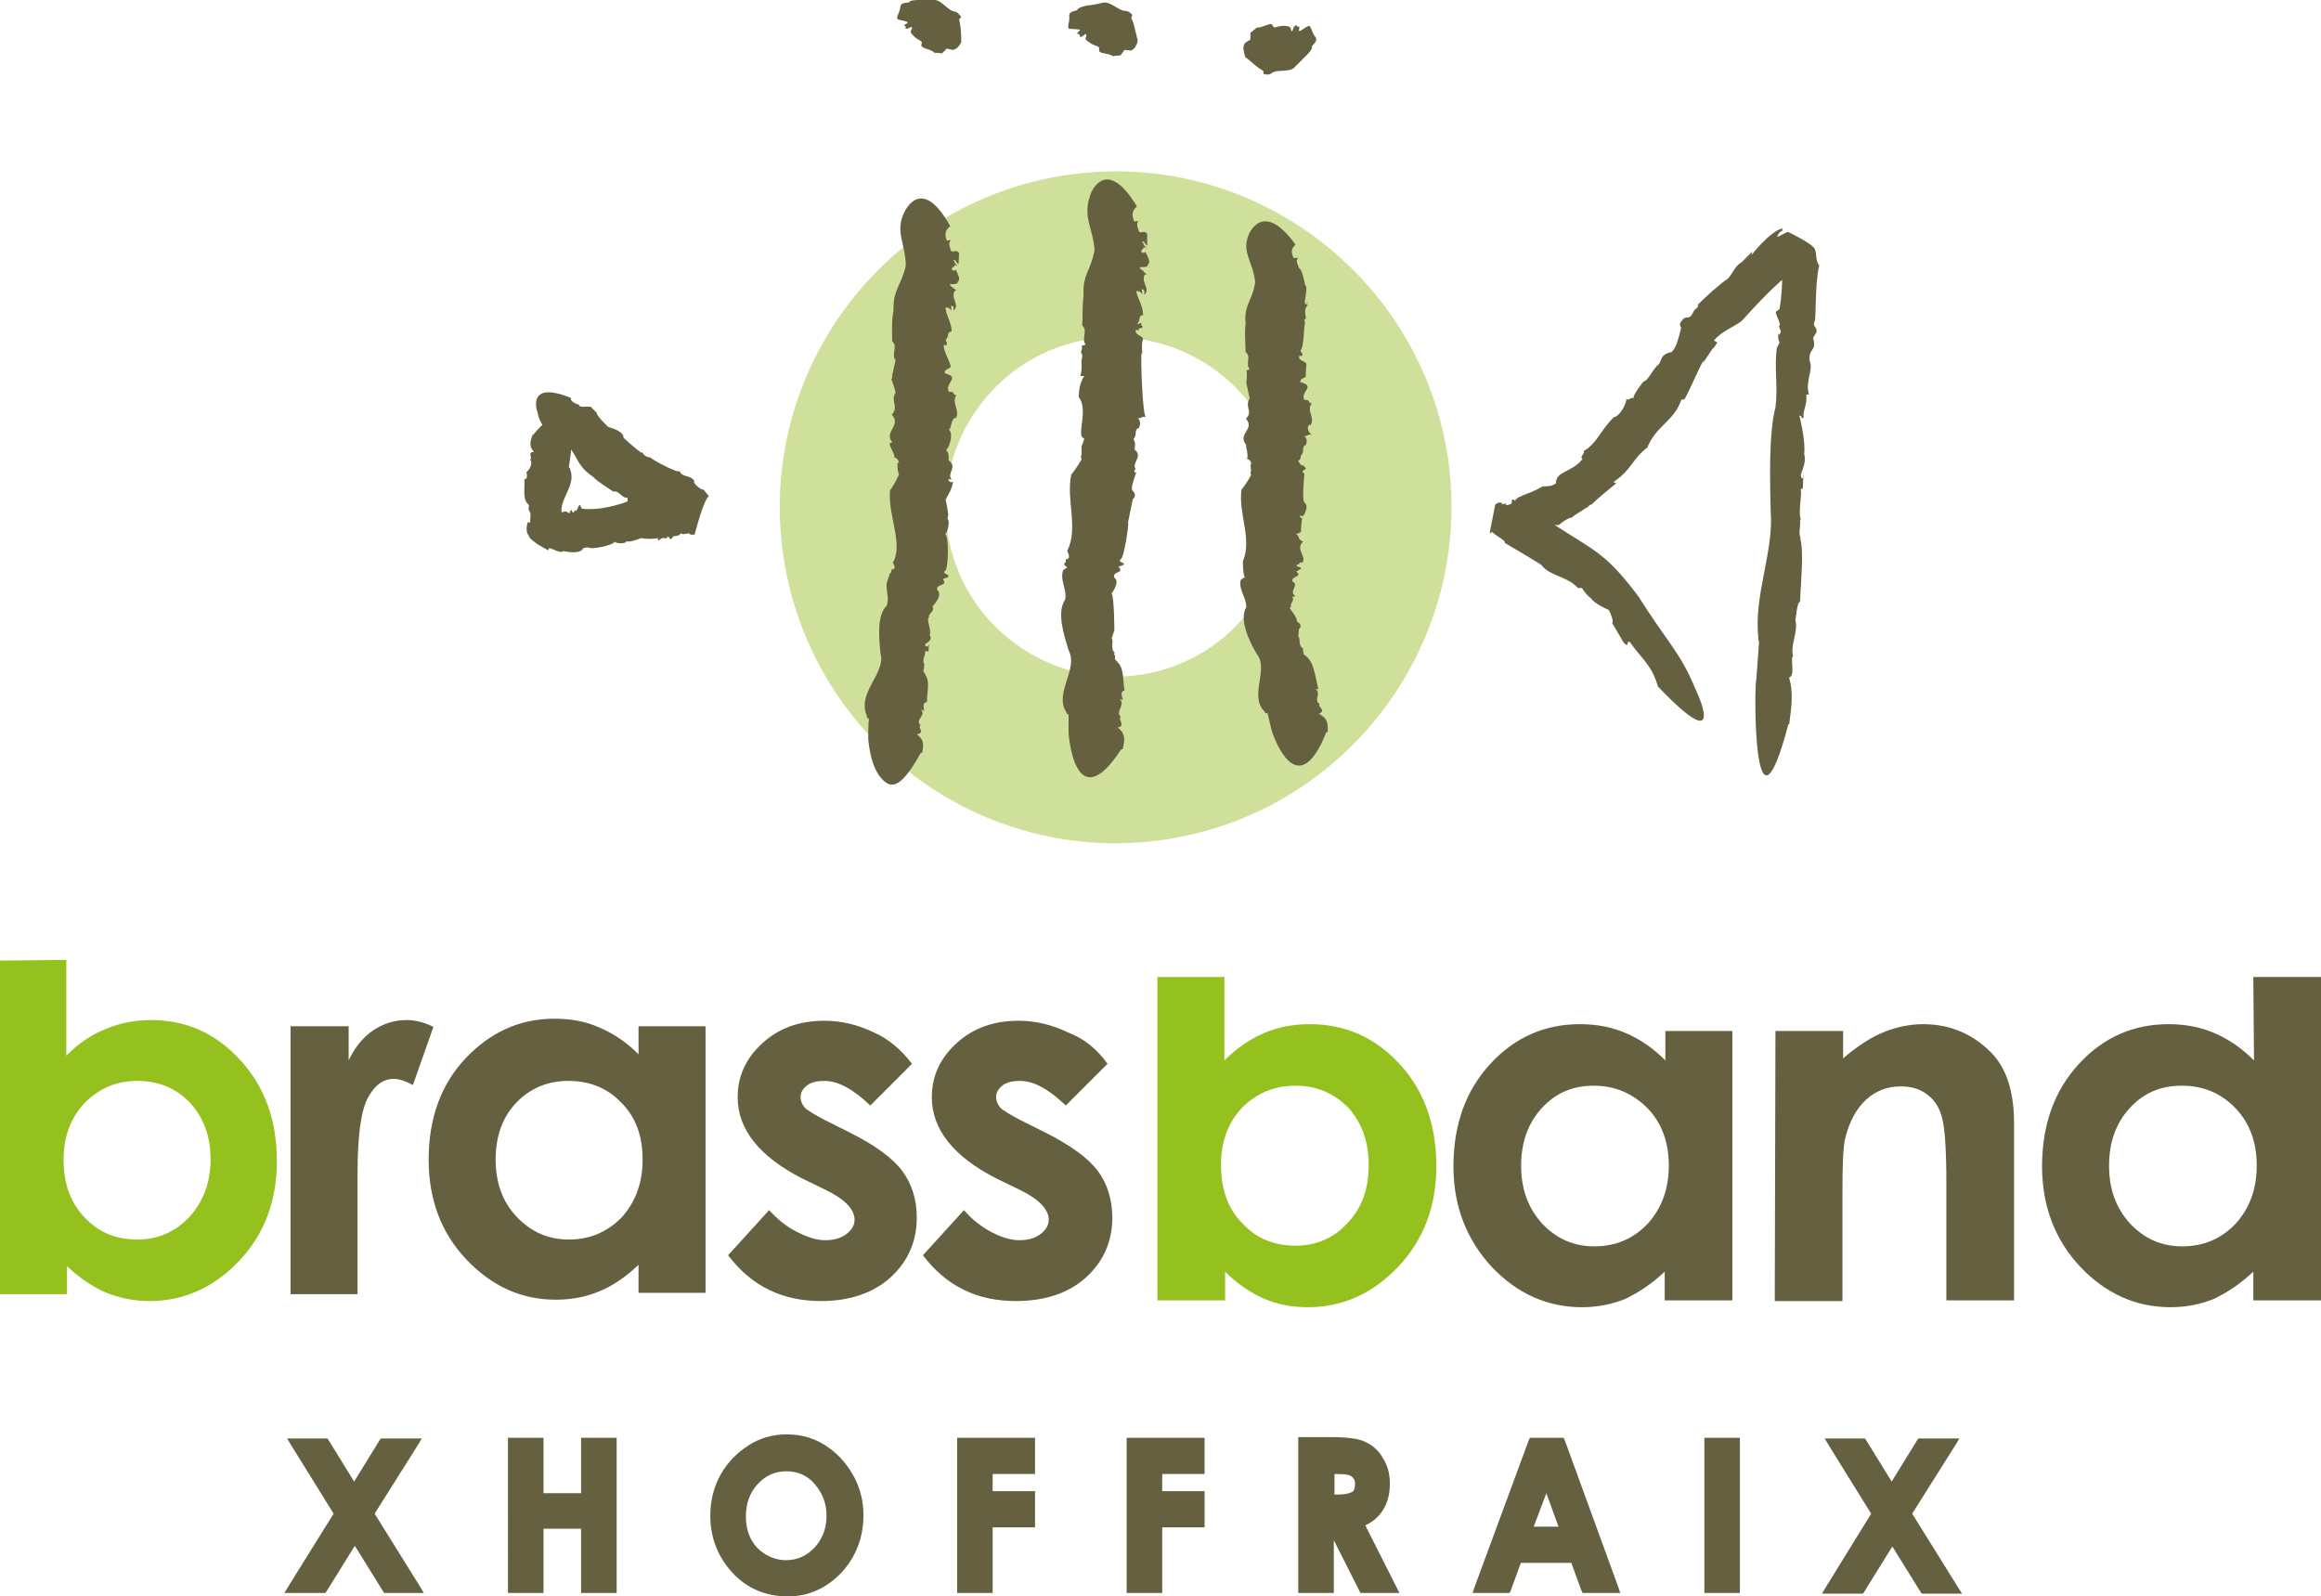
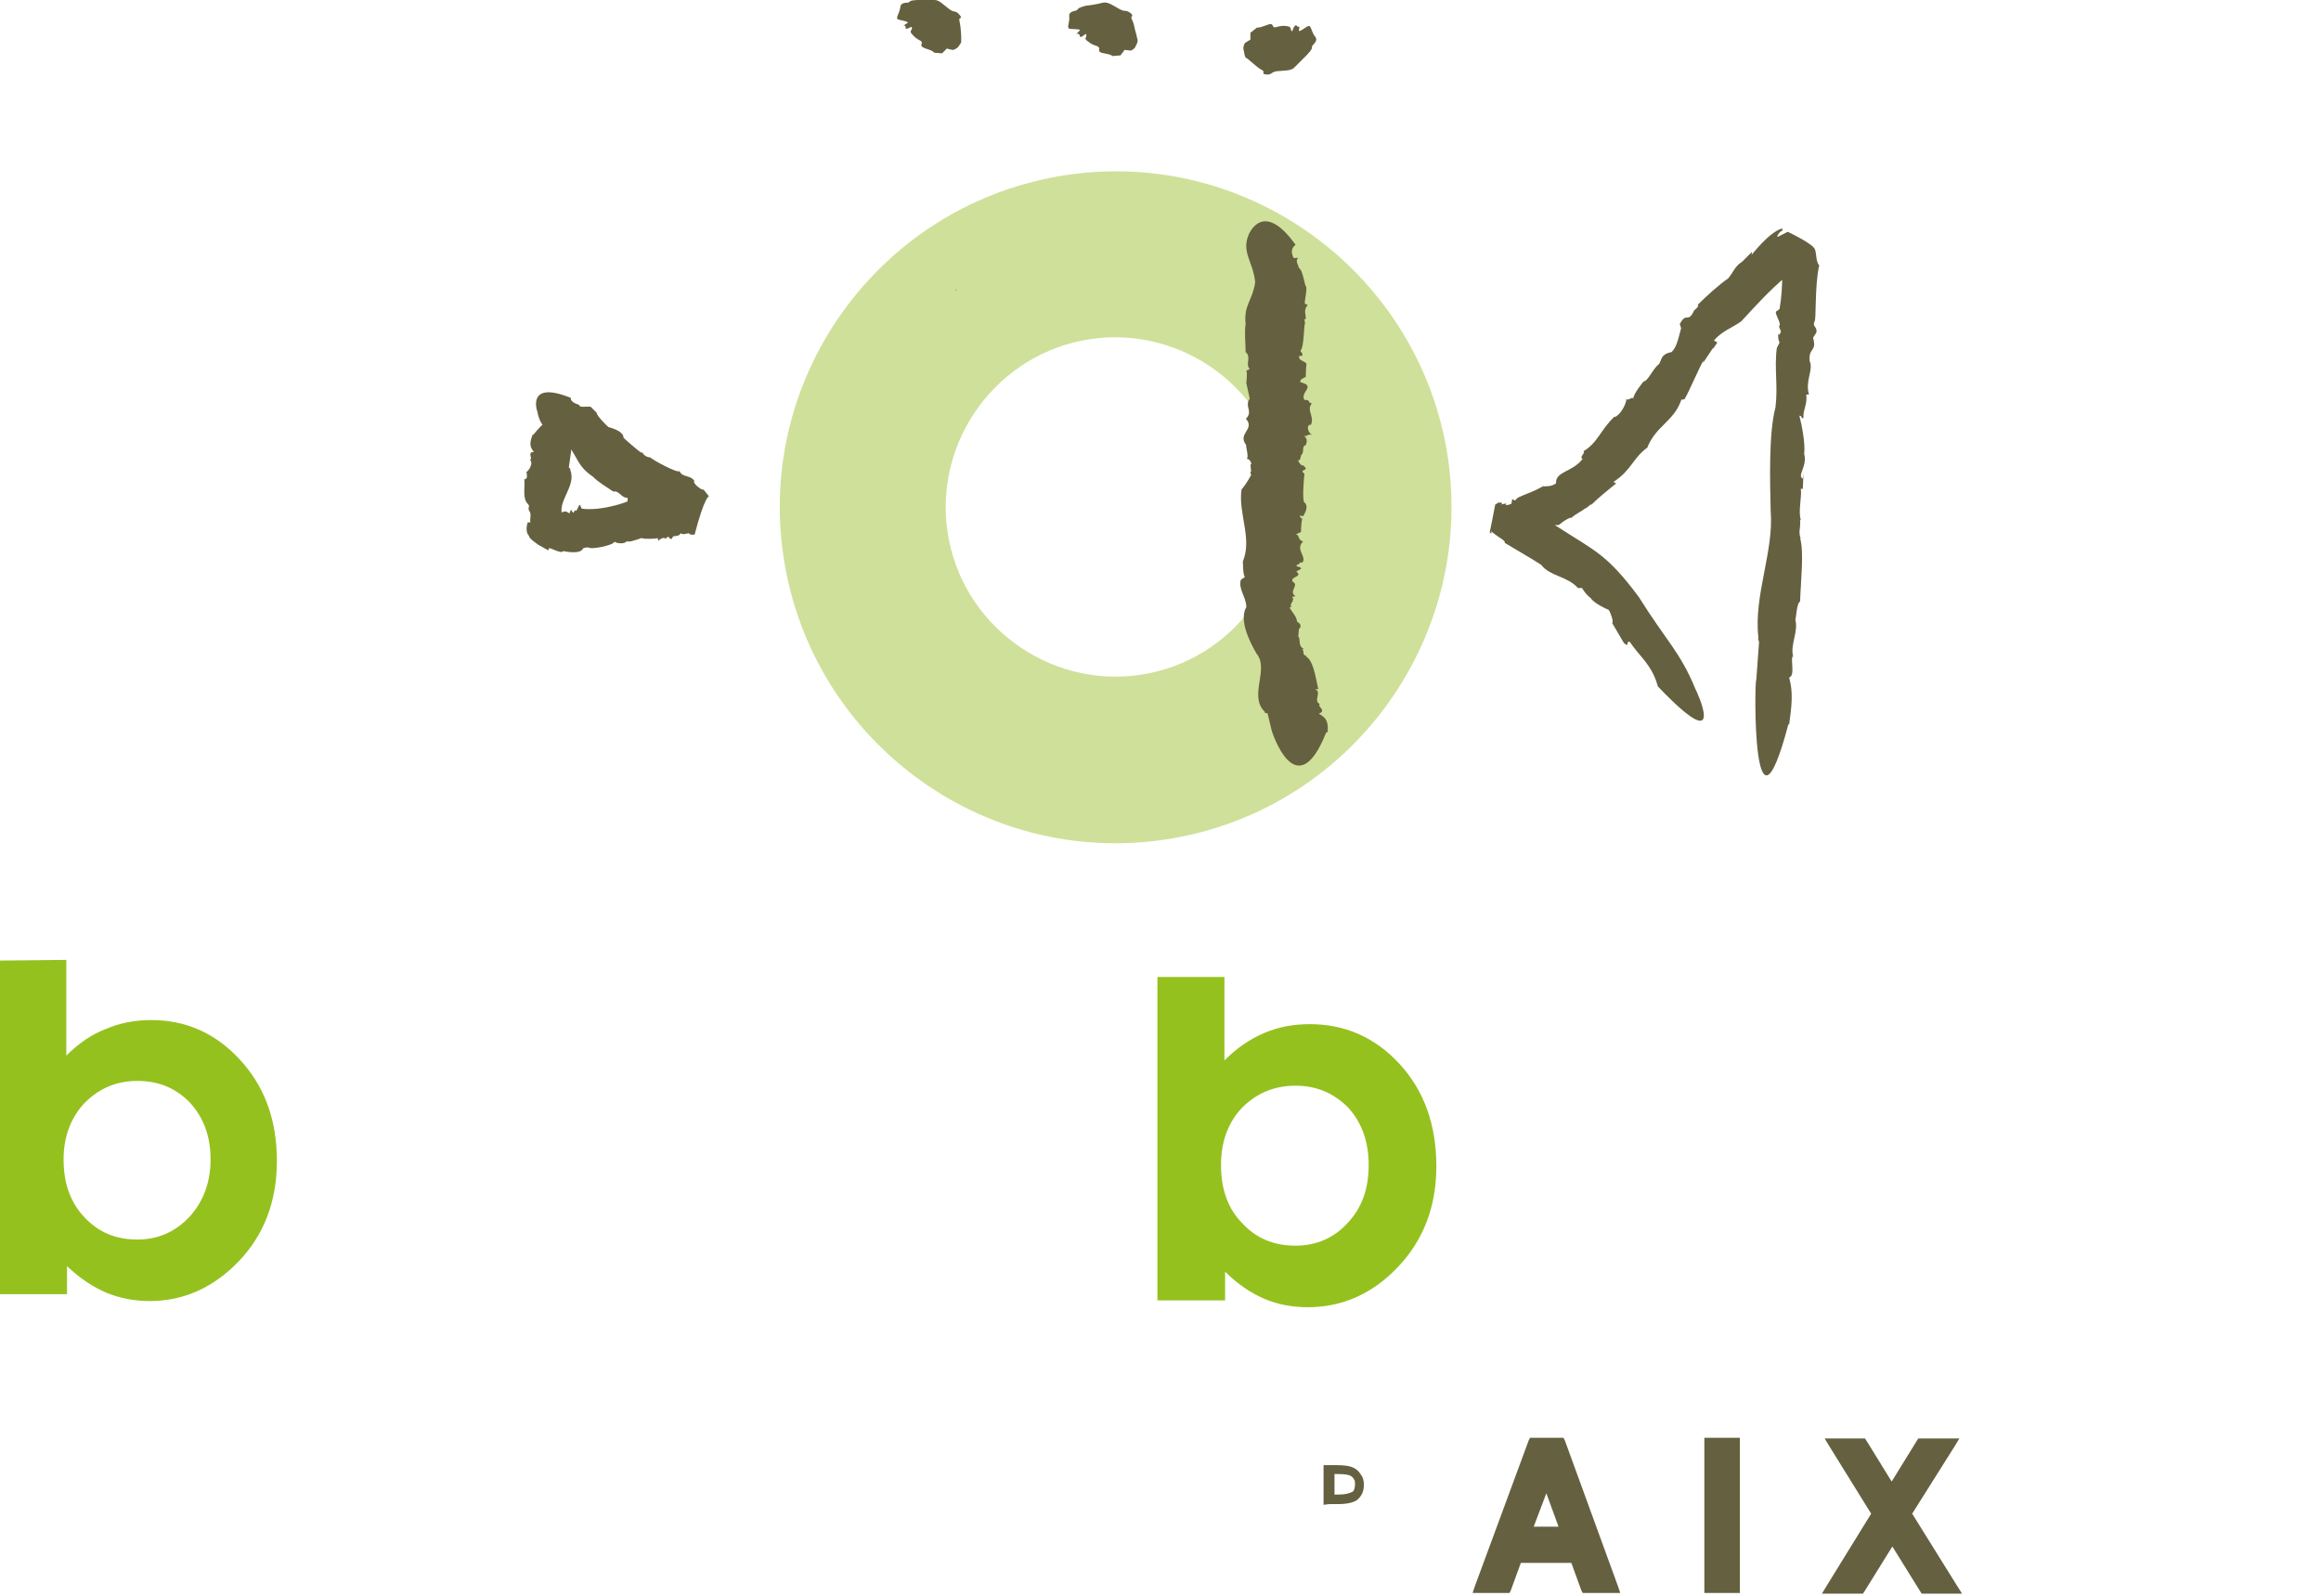
<svg xmlns="http://www.w3.org/2000/svg" version="1.1" id="Calque_1" x="0" y="0" viewBox="0 0 339.5 233.5" xml:space="preserve">
  <style>.st1{fill:#656040}.st2{fill:#95c11f}</style>
  <path d="M138.6 77.8c-2-13.5 7.4-26.2 20.9-28.2 13.5-2 26.2 7.4 28.2 20.9s-7.4 26.2-20.9 28.2c-13.5 2-26.2-7.4-28.2-20.9zm31.8 45c26.8-4 45.3-29 41.4-55.8-4-26.8-29-45.4-55.8-41.4-26.8 4-45.4 29-41.4 55.8 4 26.8 29 45.4 55.8 41.4z" fill="#cfe09a" />
  <path class="st1" d="M140 42.3l-.3.2c.1 0 .2 0 .3-.2zm-4.5 55.1zm-5-47.6l-.1-.1z" />
-   <path class="st1" d="M132.5 38.8c-.6 2.9-1.9 3.5-1.8 6.6-.3 1.4-.2 3-.2 4.5.9.8-.2 1.9.5 2.8l-.5 2.2v.5l-.2-.1c.4.8.7 2.1.7 2.1-.8 1.4.5 2-.5 3.2h-.1c1.6 1.7-1.3 2.5.2 4.2-.2-.2-.3.1-.5 0 .1.8 1.1 2.1.6 2.1.5 0 .8.5.8.9l-.2-.2s-.1 1.2.2 1.8c0 0-.6 1.4-1.3 2.3-.4 3.5 2 7.9.4 10.6 0 0 .7 1-.2 1 0 0 0 .6-.2.5l-.3.9c-.6 1.2.3 2.5-.2 3.9-1.5 1.4-1.1 4.9-.9 7 .8 2.9-3.5 5.7-2 9.1-.1.1.1.4.3.4-.1.9-.1 2-.1 2.9 0 0 .2 3.8 1.8 5.7 1.7 2.1 3.2 1.2 5.9-3.6h.2c.2-1.2.3-1.9-.8-2.7 1.3-.2.1-1 .5-1.3h.1c-1-.8.9-1.5 0-2.3.1 0 .4.1.5.2-.1-.5-.3-1.3.4-1.3-.1-1.3.6-3.1-.4-4.2l.2.1c-.7-.6 0-.7-.3-1.3h.2c-.6-.7.2-1.6 0-2.1l.5.1.1-1.1-.2.4c-1.3-.4 1-.6.3-1.7.3-.7-.6-2.5-.1-2.6-.2-.6.9-.8.5-1.6 0 0 1.6-1.6.7-2.4-.3-1 1.7-.5.8-1.6l.8-.3c.2-.5-.9-.4-.5-.9.5.1.7-5.2 0-5.4.4 0 .8-2 .4-2.2l.1-.7s-.2-1.5-.4-2.1c.4-.7 1-1.7 1.1-2.6-.6.1-.6-.2-.7-.4h.5c-.8-.9 1-1.8-.5-2.8.1.4.1-.6 0-1l-.3-.5c.6-.5 1.1-2.7.3-3 .5.2.3-1.4 1-1.7l.1.1c.7-1.2-.7-2.3.1-3.4-.6 0-.2-.6-1.1-.5-.7-1.3 1.8-2.1-.6-2.7-.1-.6.6-.6.8-.9l.1.1c-.1-1-1.3-2.7-1-3.4.4.3.4 0 .4-.3l-.2-.4c.6-.4.1-1.2.9-1.2 0-1.3-.8-2.3-.9-3.5.4-.1.8.2.9.5l-.1-.8c.6.1.3.5.4.7 1-.8-.7-2 .3-3l-.4-.3h.1c-.2 0-.5-.3-.6-.5.5-.1 1.2.1 1.2-.4.5-.4-.1-1.2-.3-1.8-.1.3-.4.2-.6 0 0-.3.5-.4.4-.6l.7.1c-.7 0-.6-.8-.9-.9.5-.1.4.5.8.6.1-1.1 0-.5.1-1.6-.5-.6-.7 0-1.2-.3-.1-.5-.5-1.1 0-1.6l-.6.1c-.4-1-.2-1.6.5-2.1-4.2-7.6-6.6-2.2-6.6-2.3-1.6 3 0 4.6.1 8zm35.2 1.2l-.3.2c.2 0 .3 0 .3-.2zm-4.5 55.7zm-4.9-48h-.1z" />
-   <path class="st1" d="M160.1 36.6c-.5 2.9-1.8 3.6-1.6 6.6-.2 1.4-.1 3-.2 4.4.9.8-.2 1.9.5 2.8l-.6.2c.2.3-.1.9-.1.9.4.5.1 1.1.1 1.1v.4s.1 1.4-.2 2h.6c-.9 1.3-.8 3.1-.8 3.1 1.5 1.8-.5 5.9.8 6-.1.5-.4 1.2-.4 1.2v1.3s-.2-.1 0 .6c0 0-.8 1.4-1.5 2.2-.8 3.7 1.1 7.8-.6 11.2 0 0 .7 1.2-.2 1.2 0 0 0 .8-.2.5-.1.4.1.4.4.7l-.6.4c-.5 1.5.6 2.8.3 4.3-1.3 1.9-.1 5.4.5 7.4 1.5 2.8-2.2 6.3-.3 9.1-.1.1.2.3.3.3v2.7c0 .1.9 12.8 7.7 2.4h.2c.4-1.5.4-2.3-.7-3.2 1.2-.2 0-1.2.4-1.5h.1c-1-.8.7-1.8-.2-2.6.1 0 .5 0 .5.2-.2-.6-.5-1.4.2-1.5-.3-1.4 0-3.4-1.2-4.3l.2.1c-.8-.5-.1-.7-.6-1.2l.2-.1c-.8-.6-.1-1.7-.5-2.1l.4-1.2s0-4.7-.4-5.4c0 0 1.3-1.7.4-2.3-.4-1 1.6-.6.6-1.6l.8-.3c.1-.4-.9-.3-.5-.8.5 0 1.3-5.4 1.1-5.4l.7-3.4s.7-.5 0-1.2c-.4-.3.2-1.8.5-2.7-.6 0-.1-.5-.1-.5-.6-1 1.2-1.8-.2-2.9 0 .4.2-.6.1-1l-.2-.5c.6-.5 0-1.4.8-1.6 0 0 .5-1.1-.3-1.5.5.3.7-.3 1.3-.1-.5-.4-.8-9.1-.6-9.4l.1.1c-.1-1.1-.1-1.4.1-2.2-.2-.4-1.4-.6-1-1.3.4.3.4 0 .4-.3 0 .2.2.2.6-.1-.1-.1-.2-.1-.3-.2h.1c-.1-.5-.3-.4-.4-.2h-.3c.6-.4.1-1.3.9-1.3 0-1.4-.8-2.4-1-3.5.4-.1.8.2.9.5l-.1-.8c.6.1.3.5.4.8 1-.9-.8-2 .2-3.1l-.4-.3.1-.1c-.2 0-.6-.3-.6-.5.5-.1 1.2.1 1.2-.4.5-.4-.1-1.3-.4-1.9-.1.3-.4.2-.6 0 0-.3.5-.4.3-.6h.7c-.7 0-.6-.8-.9-.9.5-.1.4.5.8.6v-1.7c-.5-.6-.7 0-1.2-.3-.1-.5-.5-1.1-.1-1.6l-.6.1c-.4-1-.3-1.6.4-2.2-4.5-7.5-6.7-2-6.7-2-1.4 3.5.3 5.1.5 8.4zm31.2 7.6l-.3.2c.2 0 .3 0 .3-.2zm-.8 50.7zm-8.4-43.4v-.1z" />
  <path class="st1" d="M183.6 41.3c-.4 2.7-1.7 3.3-1.4 6.1-.2 1.3 0 2.8 0 4.1.9.7-.1 1.7.6 2.5l-.5.2c.2.3 0 1.8 0 1.8l.5 2.3c-.8 1.2.5 1.8-.5 2.9h-.1c1.5 1.6-1.3 2.2.1 3.9-.2-.2.5 2 0 2 .5 0 .7.5.8.9l-.2-.2.1 1.2s-.2-.1 0 .5c0 0-.7 1.3-1.4 2.1-.5 3.5 1.6 7.2.2 10.5 0 0 0 2.1.3 2.3l-.6.4c-.4 1.4.8 2.5.8 4-1.1 1.9.5 5.1 1.5 6.8 1.9 2.3-1.2 6.2 1.2 8.5-.1.1.2.3.4.2l.6 2.5c0 .1 3.6 11.4 8 .3h.2c.1-1.4-.1-2.1-1.3-2.7 1.2-.5-.2-1 .1-1.4h.1c-1.1-.5.3-1.7-.7-2.2.1 0 .5-.1.5.1-.3-.5-.6-4.3-1.9-4.9h.2c-.9-.3-.3-.6-.7-1l.2-.1c-.9-.4-.4-1.5-.8-1.8l.1-1.1s.7-.5-.3-1.1c.1-.7-1.3-2-1-2.1h.2c-.4-.5.6-.9.1-1.5l.5-.1c-1.1-.7.6-1.6-.4-2.1-.5-.8 1.6-.7.5-1.5l.7-.4c.1-.4-.9-.2-.6-.6.5 0 .3-.5.8-.3.7-.9-1.1-1.9.1-3.1-.9-.3-.4-.9-1.1-1.1.4 0 1-.4.8-.4 0 0 0-1.2.2-1.9-.2.2-.4-.4-.4-.4l.5.1s1-1.4.2-2c-.4-.3 0-4.2 0-4.2-1-.8 1.1-.3-.3-1.3.1.4-.7-.5-.6-.7.3.2.4-.7.4-.7.6-.5 0-1.3.7-1.5 0 0 .5-1-.4-1.4.5.3.7-.3 1.3-.1-.5-.3-.9-1.2-.3-1.5l.1.1c.7-1.2-.7-2.2.2-3.2-.6 0-.2-.6-1.1-.5-.7-1.2 1.8-2-.6-2.6-.1-.5.6-.6.8-.8 0 0 0-1.1.1-1.9-.2-.4-1.4-.5-1-1.2.4.2.4 0 .4-.3.1.2-.3-.4-.3-.4.6-.4.5-4.2.7-3.9l-.1-.7c.6 0-.4-1.2.5-2.1l-.5-.2.1-.1c-.2 0 .4-2 .1-2.5-.1.3-.4-2.3-1-2.6-.1-.5-.6-1-.1-1.5 0 0-.6.1-.7 0-.4-.9-.3-1.4.3-1.9-4.8-6.7-6.8-1.5-6.8-1.6-1.2 2.7.6 4 .9 7.1zM88.9 62.6v.3c.1-.1.1-.2 0-.3zM77.1 74.8zm12.6-2.9h-.1z" />
  <path class="st1" d="M83.1 65.1c1.5 2 1.4 3.1 3.6 4.6.9.9 2 1.5 3 2.2.9-.2 1.2 1 2.1.9v.5c.3 0-3.7 1.5-6.7 1.1l-.2-.4c-.2-.7-.5 1.2-.8.6l-.2.4c-.1-.1-.4-.2-.2-.4-.3 0-.3.2-.4.5l-.5-.3c-1.3.1-2.1 1.2-3.4 1.7-.5 0-1 .1-1.5.3-1.1-.6 9.8 5.3 5.2 2.8v-.7l-.1-.7c-.1-1-.5-2-.7-2.7-.9-2.2 2.1-4.4 1.1-6.8.1-.1-.1-.3-.2-.3l.3-2.1c.1-.1.6-10.2-5.5-2.7h-.1c-.4 1.1-.5 1.7.2 2.5-1 0-.2.9-.5 1.1h-.1c.7.7-.5 2-.5 1.8.1.5.2 1.1-.3 1.1.1 1.2-.3 2.8.5 3.6l-.1-.1c.6.5 0 .6.3 1h-.1c.6.5.1 1.4.3 1.8h-.4s-.5 1.3.2 2c-.1.3 1.1 1.1 1.1 1.1l.1.1c.7.4-1.6-.9 1.6.9l.1-.3c.1-.2 1.8.9 2.1.4 0 0 2.5.6 2.9-.4 0 0 .4-.2.9-.1.1.3 3.6-.3 3.7-.9.1.3 1.6.4 1.7 0h.6s1.2-.3 1.6-.5c.6.2 2.2.1 2.4 0l.1.4c.7-.7 1.1-.3 1.1-.3.6-.9.5.8 1.1-.4-.3.1.5 0 .8-.1l.3-.3c.5.4 1.1-.3 1.4.2h.6c1.5-5.7 2.1-5.6 2.1-5.6l-.8-1h-.2c-.1 0-1.2-.7-1.2-1.2h.1c-.6-1-1.8-.5-2.2-1.5-.2.4-3.9-1.6-4.3-2-.4 0-1-.3-1.1-.7h-.2c-.3-.1-2.8-2.3-2.6-2.2 0-1-2.1-1.5-2.1-1.5-.1.1-2-1.9-1.8-2.1l-.9-.9c-.6-.1-1.7.2-1.7-.3 0 0-1.3-.3-1.2-1-6.4-2.6-5 1.8-4.9 2 .5 2.9 2.4 3.1 4.5 4.9zm180.3 11.2v.1c.1-.1 0-.1 0-.1zm-42.1 3l-.1.1z" />
  <path class="st1" d="M239.7 87.3c-4.7-6.3-6.4-6.7-11.8-10.2-1.3-.8-2.6-1.6-4-2.5l-2-1.2-.5-.3-.2-.1c-.6 3 .2 6.2.2 6.2 1.4-.9 4.3-1.1 5.8-2.4h.8c.5-.4 1.1-.9 1.8-1.1v.1c.7-.7 1.8-1.1 2.1-1.5v.1l.9-.7-.1.2c1.2-1.2 2.5-2.2 3.7-3.2l-.4-.2c2.7-1.8 2.7-3.3 4.9-5v.1c1.3-3.4 4-3.9 5.1-7.3-.1.4.3 0 .4.1.8-1.4 2.3-5 2.8-5.7l-.1.4 1.4-2.1s0 .2.7-.9l-.5-.3c1.2-1.4 2.6-1.8 4-2.8 2.5-2.7 4.9-5.4 7.9-7.6l1.1-.8.3-.2.1-.1h.1c-1.6-.9 3.6 2-3.6-2v.7l.1 2.8c0 1.9-.1 3.7-.4 5.4l-.4.3c-.6.1.9 2 .3 2.2l.3.8c-.1.2-.2.7-.4.3 0 .8 0 .8.2 1.3l-.4.8c-.4 3 .2 5.5-.2 8.7-1 3.7-.8 10.9-.7 15.1.5 5.9-2.5 12.4-1.8 18.5-.1.2.1.7.1.7l-.4 5.5c-.3 0-.6 26.6 4.7 6.5l.1.1c.4-2.9.6-4.8 0-6.9.9-.3.2-2.4.5-3.1l.1.1c-.5-1.8.8-3.7.3-5.5.1.1.2-2.5.7-2.6.1-3 .6-7.3 0-9.3l.1.1c-.4-1.1 0-1.4-.1-2.7l.1-.1c-.4-1.2.2-3.5 0-4.5h.3l.1-2.4-.1.9c-.9-.4.7-1.8.2-3.6.2-1.6-.4-4.4-.7-5.6.5 0 .2.6.6.3-.1-1.2.6-1.9.4-3.4h.4c-.6-2 .7-3.6.1-4.9-.2-2 1.1-1.3.5-3.4l.5-.8c.1-.9-.6-.7-.3-1.6.3.1 0-5.2.7-8.2-.6-.6-.3-2.1-.8-2.6 0 0-.5-.7-3.8-2.3l-.2.1-.8.4c-.5.3-.8.4-.2-.4.1-.1.3-.3.4-.2v-.4c-1.9.5-4.5 3.9-4.5 3.9l.1-.5-1.5 1.5c-1 .6-1.2 1.4-2 2.4-1.3.9-3.1 2.5-4.5 3.9.4.1-.5.8-.5.8-.9 2-1.1.1-2.1 2l-.1-.3.3.9c-.5 1.9-.7 2.8-1.4 3.5 0 0-1 .1-1.4.8l-.4.9c-1 .8-1.6 2.5-2.3 2.6 0 0-1.6 1.9-1.5 2.6 0-.6-.9.4-1-.1 0 .8-.9 2.4-1.7 2.7v-.1c-2 1.8-2.5 3.9-4.6 5.1.4.2-.7.9-.1 1.1-1.5 2-4 1.8-3.9 3.6-.9.6-1.3.3-1.9.5l.2-.2c-1.7 1-2.4 1.1-3.7 1.7-.7.3-.6 1.1-2 1.2.4-.4-.2-.2-.7-.1.3-.1.4-.3-.3-.3l-.5.3c.2-.9-.8 4.1-.8 4.1l.2.1c.1 0 .1-.1 0-.2v-.1l.5.4.7.5c.5.3.9.6.8.8 2.4 1.4 5.9 3.5 5.4 3.3 1.3 1.6 3.8 1.6 5.3 3.3h.6s.5.9 1.3 1.5c.4.7 2.3 1.6 2.6 1.7.3.4.8 1.9.5 1.9 1.1 1.9.6 1 1.7 2.9.9.9.3-.4.9-.1.6.9 1.9 2.4 1.9 2.4 1.3 1.6 1.8 2.7 2.2 4.1 10.6 11.1 5.5.3 5.5.4-2.2-5.4-4.3-7.1-8.3-13.5z" />
  <path class="st2" d="M9.7 140.4v14c1.8-1.8 3.7-3.1 5.8-3.9 2.1-.9 4.3-1.3 6.6-1.3 5.1 0 9.4 1.9 13 5.8 3.6 3.9 5.4 8.8 5.4 14.8 0 5.8-1.8 10.7-5.5 14.6-3.7 3.9-8.1 5.9-13.1 5.9-2.2 0-4.3-.4-6.3-1.2-1.9-.8-3.9-2.1-5.8-3.9v4.1H0v-48.8l9.7-.1zm10.4 17.7c-3.1 0-5.6 1.1-7.7 3.2-2 2.1-3.1 4.9-3.1 8.3 0 3.5 1 6.3 3.1 8.5s4.6 3.2 7.7 3.2c3 0 5.5-1.1 7.6-3.3 2-2.2 3.1-5 3.1-8.4 0-3.4-1-6.1-3-8.3-2.1-2.2-4.7-3.2-7.7-3.2z" />
-   <path class="st1" d="M42.5 150.1H51v5c.9-1.9 2.1-3.4 3.6-4.4 1.5-1 3.1-1.5 4.9-1.5 1.2 0 2.5.3 3.9 1l-3 8.5c-1.1-.6-2.1-.9-2.8-.9-1.5 0-2.8.9-3.8 2.8s-1.5 5.5-1.5 11v17.7h-9.8v-39.2zm50.9 0h9.8v39h-9.8V185c-1.9 1.8-3.8 3.1-5.8 3.9-1.9.8-4 1.2-6.3 1.2-5.1 0-9.4-2-13.1-5.9-3.7-3.9-5.5-8.8-5.5-14.6 0-6 1.8-11 5.4-14.8s7.9-5.8 13-5.8c2.4 0 4.6.4 6.6 1.3 2.1.9 4 2.2 5.7 3.9v-4.1zm-10.3 8c-3 0-5.6 1.1-7.6 3.2s-3 4.9-3 8.3c0 3.4 1 6.2 3.1 8.4s4.6 3.3 7.6 3.3c3.1 0 5.6-1.1 7.7-3.2 2-2.2 3.1-5 3.1-8.5 0-3.4-1-6.2-3.1-8.3-2.1-2.2-4.7-3.2-7.8-3.2zm50.3-2.5l-6.1 6.1c-2.5-2.4-4.7-3.6-6.7-3.6-1.1 0-2 .2-2.6.7-.6.5-.9 1-.9 1.7 0 .5.2 1 .6 1.5.4.4 1.4 1 2.9 1.8l3.6 1.8c3.8 1.9 6.4 3.8 7.8 5.7s2.1 4.2 2.1 6.8c0 3.5-1.3 6.4-3.8 8.7-2.5 2.3-6 3.5-10.2 3.5-5.7 0-10.2-2.2-13.6-6.7l6-6.6c1.2 1.3 2.5 2.4 4.1 3.2 1.6.8 2.9 1.2 4.1 1.2 1.3 0 2.3-.3 3.1-.9.8-.6 1.2-1.3 1.2-2.1 0-1.5-1.4-3-4.3-4.4l-3.3-1.6c-6.3-3.2-9.5-7.2-9.5-11.9 0-3.1 1.2-5.7 3.6-7.9 2.4-2.2 5.4-3.3 9.1-3.3 2.5 0 4.9.6 7.2 1.7 2.1.9 4 2.5 5.6 4.6zm28.6 0l-6.1 6.1c-2.5-2.4-4.7-3.6-6.7-3.6-1.1 0-2 .2-2.6.7-.6.5-.9 1-.9 1.7 0 .5.2 1 .6 1.5.4.4 1.4 1 2.9 1.8l3.6 1.8c3.8 1.9 6.4 3.8 7.8 5.7 1.4 1.9 2.1 4.2 2.1 6.8 0 3.5-1.3 6.4-3.8 8.7-2.5 2.3-6 3.5-10.3 3.5-5.7 0-10.2-2.2-13.6-6.7l6-6.6c1.1 1.3 2.5 2.4 4 3.2 1.5.8 2.9 1.2 4.1 1.2 1.3 0 2.3-.3 3.1-.9s1.2-1.3 1.2-2.1c0-1.5-1.4-3-4.3-4.4l-3.3-1.6c-6.3-3.2-9.5-7.2-9.5-11.9 0-3.1 1.2-5.7 3.6-7.9s5.4-3.3 9.1-3.3c2.5 0 4.9.6 7.2 1.7 2.4.9 4.3 2.5 5.8 4.6z" />
  <path class="st2" d="M179.1 142.9v12.2c1.8-1.8 3.7-3.1 5.8-4 2.1-.9 4.3-1.3 6.7-1.3 5.1 0 9.5 1.9 13.1 5.8 3.6 3.9 5.4 8.9 5.4 15 0 5.9-1.9 10.8-5.6 14.7s-8.1 5.9-13.2 5.9c-2.3 0-4.4-.4-6.3-1.2s-3.9-2.1-5.8-4v4.2h-9.9v-47.3h9.8zm10.4 15.9c-3.1 0-5.7 1.1-7.8 3.2-2 2.1-3.1 4.9-3.1 8.4s1 6.4 3.1 8.5c2 2.2 4.6 3.3 7.8 3.3 3 0 5.6-1.1 7.6-3.3 2.1-2.2 3.1-5 3.1-8.5 0-3.4-1-6.2-3-8.4-2.1-2.1-4.6-3.2-7.7-3.2z" />
-   <path class="st1" d="M243.5 150.8h9.9v39.4h-9.9V186c-1.9 1.8-3.9 3.1-5.8 4-2 .8-4.1 1.2-6.3 1.2-5.1 0-9.5-2-13.2-5.9-3.7-4-5.6-8.9-5.6-14.7 0-6.1 1.8-11.1 5.4-15 3.6-3.9 8-5.8 13.1-5.8 2.4 0 4.6.4 6.7 1.3 2.1.9 4 2.2 5.8 4v-4.3zm-10.4 8c-3.1 0-5.6 1.1-7.6 3.3-2 2.2-3 5-3 8.4 0 3.4 1 6.2 3.1 8.5 2.1 2.2 4.6 3.3 7.6 3.3 3.1 0 5.7-1.1 7.8-3.3 2-2.2 3.1-5 3.1-8.5 0-3.4-1-6.2-3.1-8.4-2.2-2.2-4.8-3.3-7.9-3.3zm26.6-8h9.9v4c2.2-1.9 4.3-3.2 6.1-3.9s3.7-1.1 5.6-1.1c3.9 0 7.2 1.4 9.9 4.1 2.3 2.3 3.4 5.8 3.4 10.3v26h-9.9V173c0-4.7-.2-7.8-.6-9.4s-1.1-2.7-2.2-3.5c-1-.8-2.3-1.2-3.9-1.2-2 0-3.7.7-5.1 2-1.4 1.3-2.4 3.2-3 5.6-.3 1.2-.4 3.9-.4 8v15.8h-9.9l.1-39.5zm69.9-7.9h9.9v47.3h-9.9V186c-1.9 1.8-3.9 3.1-5.8 4-2 .8-4.1 1.2-6.3 1.2-5.1 0-9.5-2-13.2-5.9s-5.6-8.9-5.6-14.7c0-6.1 1.8-11.1 5.4-15 3.6-3.9 8-5.8 13.1-5.8 2.4 0 4.6.4 6.7 1.3 2.1.9 4 2.2 5.8 4l-.1-12.2zm-10.5 15.9c-3.1 0-5.6 1.1-7.6 3.3-2 2.2-3 5-3 8.4 0 3.4 1 6.2 3.1 8.5 2.1 2.2 4.6 3.3 7.6 3.3 3.1 0 5.7-1.1 7.8-3.3 2-2.2 3.1-5 3.1-8.5 0-3.4-1-6.2-3.1-8.4s-4.7-3.3-7.9-3.3zM123 213.3c-2.2-2.3-4.8-3.5-7.9-3.5-2 0-3.9.5-5.6 1.6-1.7 1.1-3.1 2.5-4.1 4.3s-1.5 3.8-1.5 6c0 3.2 1.1 6 3.2 8.3 2.1 2.3 4.9 3.5 8.1 3.5 3.1 0 5.7-1.2 7.9-3.5 2.1-2.3 3.2-5.1 3.2-8.4 0-3.2-1.2-6-3.3-8.3zm-8 1.9c1.7 0 3.1.6 4.2 1.9s1.7 2.8 1.7 4.6c0 1.8-.6 3.4-1.7 4.6s-2.5 1.9-4.2 1.9c-1.4 0-2.7-.5-3.8-1.4-1.4-1.2-2.1-2.9-2.1-5 0-1.9.6-3.5 1.7-4.7 1.2-1.3 2.6-1.9 4.2-1.9zm-60.2 6.2l6.3-10 .6-1h-6l-.2.3-3.7 6-3.7-6-.2-.3H42l.6 1 6.2 10-6.6 10.6-.6 1h6l.2-.3 4.1-6.6 4.1 6.6.2.3H62l-.6-1-6.6-10.6zm30.2-3h-5.5v-8.1h-5.2V233h5.2v-9.4H85v9.4h5.2v-22.7H85v8.1zm55 14.6h5.2v-9.6h6.2v-5.3h-6.2v-2.5h6.2v-5.3H140V233zm36.2-17.4v-5.3h-11.4V233h5.2v-9.6h6.2v-5.3H170v-2.5h6.2zm14.4-4.6h4.1c2.2 0 3.8.2 4.8.6s1.7 1.1 2.3 2.1c.6 1 .9 2.1.9 3.5s-.3 2.6-1 3.5c-.6.9-1.6 1.7-2.9 2.1l4.8 9.5h-4.2l-4.6-9.1h-.4v9.1h-3.8V211zm3.8 8.3h1.2c1.2 0 2.1-.2 2.5-.5.5-.3.7-.9.7-1.7 0-.5-.1-.9-.3-1.2-.2-.3-.5-.6-.9-.7s-1.1-.2-2.1-.2h-1.1v4.3z" />
-   <path class="st1" d="M190.6 211.6h4.1c2.1 0 3.6.2 4.5.6.8.4 1.5 1 2 1.8.5.9.8 1.9.8 3.1 0 1.3-.3 2.3-.9 3.1-.6.8-1.4 1.5-2.6 1.9l-.7.3.3.7 4.8 9.5.6-1h-4.2l.6.4-4.6-9.1-.2-.4h-1.5v9.8l.7-.7h-3.8l.7.7V211l-.6.6zm0 21.4h4.5v-9.8l-.7.7h.4l-.6-.4 4.6 9.1.2.4h5.7l-.5-1-4.8-9.5-.4.9c1.4-.5 2.5-1.3 3.2-2.4.7-1 1.1-2.4 1.1-3.9s-.3-2.7-1-3.8c-.6-1.1-1.5-1.9-2.6-2.4-1-.5-2.7-.7-5-.7h-4.8V233h.7z" />
  <path class="st1" d="M194.4 220h1.2c1.4 0 2.3-.2 2.9-.6.6-.5 1-1.2 1-2.2 0-.6-.1-1.1-.5-1.6-.3-.5-.7-.8-1.2-1-.5-.2-1.2-.3-2.4-.3h-1.8v5.8l.8-.1zm0-4.4h1.1c1.2 0 1.7.1 1.9.2.3.1.5.3.6.5.2.2.2.5.2.8 0 .8-.3 1.1-.4 1.1-.2.1-.7.4-2.1.4h-1.2l.7.7v-4.4l-.8.7zm29.8-4.6h3.9l7.8 21.4h-4l-1.6-4.4H222l-1.6 4.4h-4l7.8-21.4zm1.9 5.7l-2.8 7.3h5.5l-2.7-7.3z" />
  <path class="st1" d="M224.2 211.6h3.9l-.6-.4 7.8 21.4.6-.9h-4l.6.4-1.6-4.4-.2-.4h-9.2l-.2.4-1.6 4.4.6-.4h-4l.6.9 7.9-21.4-.6.4zm-7.9 21.4h4.5l.2-.4 1.6-4.4-.6.4h8.3l-.6-.4 1.6 4.4.2.4h5.5l-.3-.9-7.8-21.4-.2-.4h-4.9l-.2.4-7.9 21.4-.3.9h.9z" />
  <path class="st1" d="M225.5 216.4l-2.8 7.3-.3.9h7.5l-.3-.9-2.7-7.4-.6-1.7-.8 1.8zm3.4 6.9h-5.5l.6.9 2.8-7.4h-1.2l2.7 7.4.6-.9zm20.4 9.7h5.2v-22.7h-5.2V233zm37-1l-6.6-10.6 6.3-10 .6-1h-6l-.2.3-3.7 6-3.7-6-.2-.3h-5.9l.6 1 6.2 10-6.6 10.7-.6 1h6l.2-.3 4.1-6.6 4.1 6.6.2.3h5.9l-.7-1.1zM136.6 7.7l1.2.1.7-.7s.7.2.9.2c.1 0 .6-.2.8-.5s.4-.5.4-.7v-.5c0-.3 0-.7-.1-1.6-.1-.9-.3-1.2-.1-1.3s.3-.2-.2-.7c-.5-.5-.6-.1-1.4-.7-.8-.6-1.4-1.3-2.1-1.3h-2.2c-.2 0-1.4 0-1.5.3-.1.2-1.2-.1-1.3.7-.1.9-.7 1.6-.4 1.8.3.2 1.8.3 1.4.6-.4.2-.6.4-.5.4s0-.2.2 0-.1.4.2.4c.4 0 .8-.5.8-.1s-.5.4.1 1c.6.7 1 .7 1.3 1 .2.4-.5.6.6 1 1.3.4 1.2.6 1.2.6zm26.1.5l1.2-.1.6-.8s.8.1.9.1c.1 0 .6-.3.7-.6s.3-.5.3-.8c0-.3 0-.3-.1-.5 0-.3-.2-.7-.4-1.7-.2-.9-.5-1.1-.4-1.3s.3-.3-.3-.7-.6 0-1.5-.5-1.7-1.1-2.4-.9c-.7.2-2 .4-2.2.4-.2 0-1.4.3-1.5.6-.1.3-1.3.1-1.2 1s-.4 1.6 0 1.8c.4.1 1.9 0 1.5.3-.3.3-.5.5-.4.5s0-.2.3 0 0 .4.3.4.8-.7.8-.3c.1.4-.5.5.3 1 .7.6 1.2.5 1.5.8.3.3-.4.7.8.9s1.2.4 1.2.4zM183.9 4l-1 .8v1s-.7.4-.8.5c-.1.1-.3.6-.2 1 .1.3.1.6.2.9.1.3.1.2.4.4.2.2.6.5 1.3 1.1.7.6 1.1.6 1 .8 0 .2-.1.4.6.4s.5-.4 1.5-.5 2 0 2.5-.6l1.6-1.6c.2-.2 1-1 .9-1.3-.1-.3 1-.8.5-1.5-.6-.7-.6-1.7-1-1.6-.4.1-1.5 1.1-1.4.6s.1-.7.1-.6c-.1.1.1.2-.2.1-.3 0-.2-.4-.5-.1-.3.2-.3 1-.5.7s.1-.6-.8-.7-1.3.2-1.7.2c-.4-.1 0-.8-1.2-.3-1.3.5-1.3.3-1.3.3z" />
</svg>